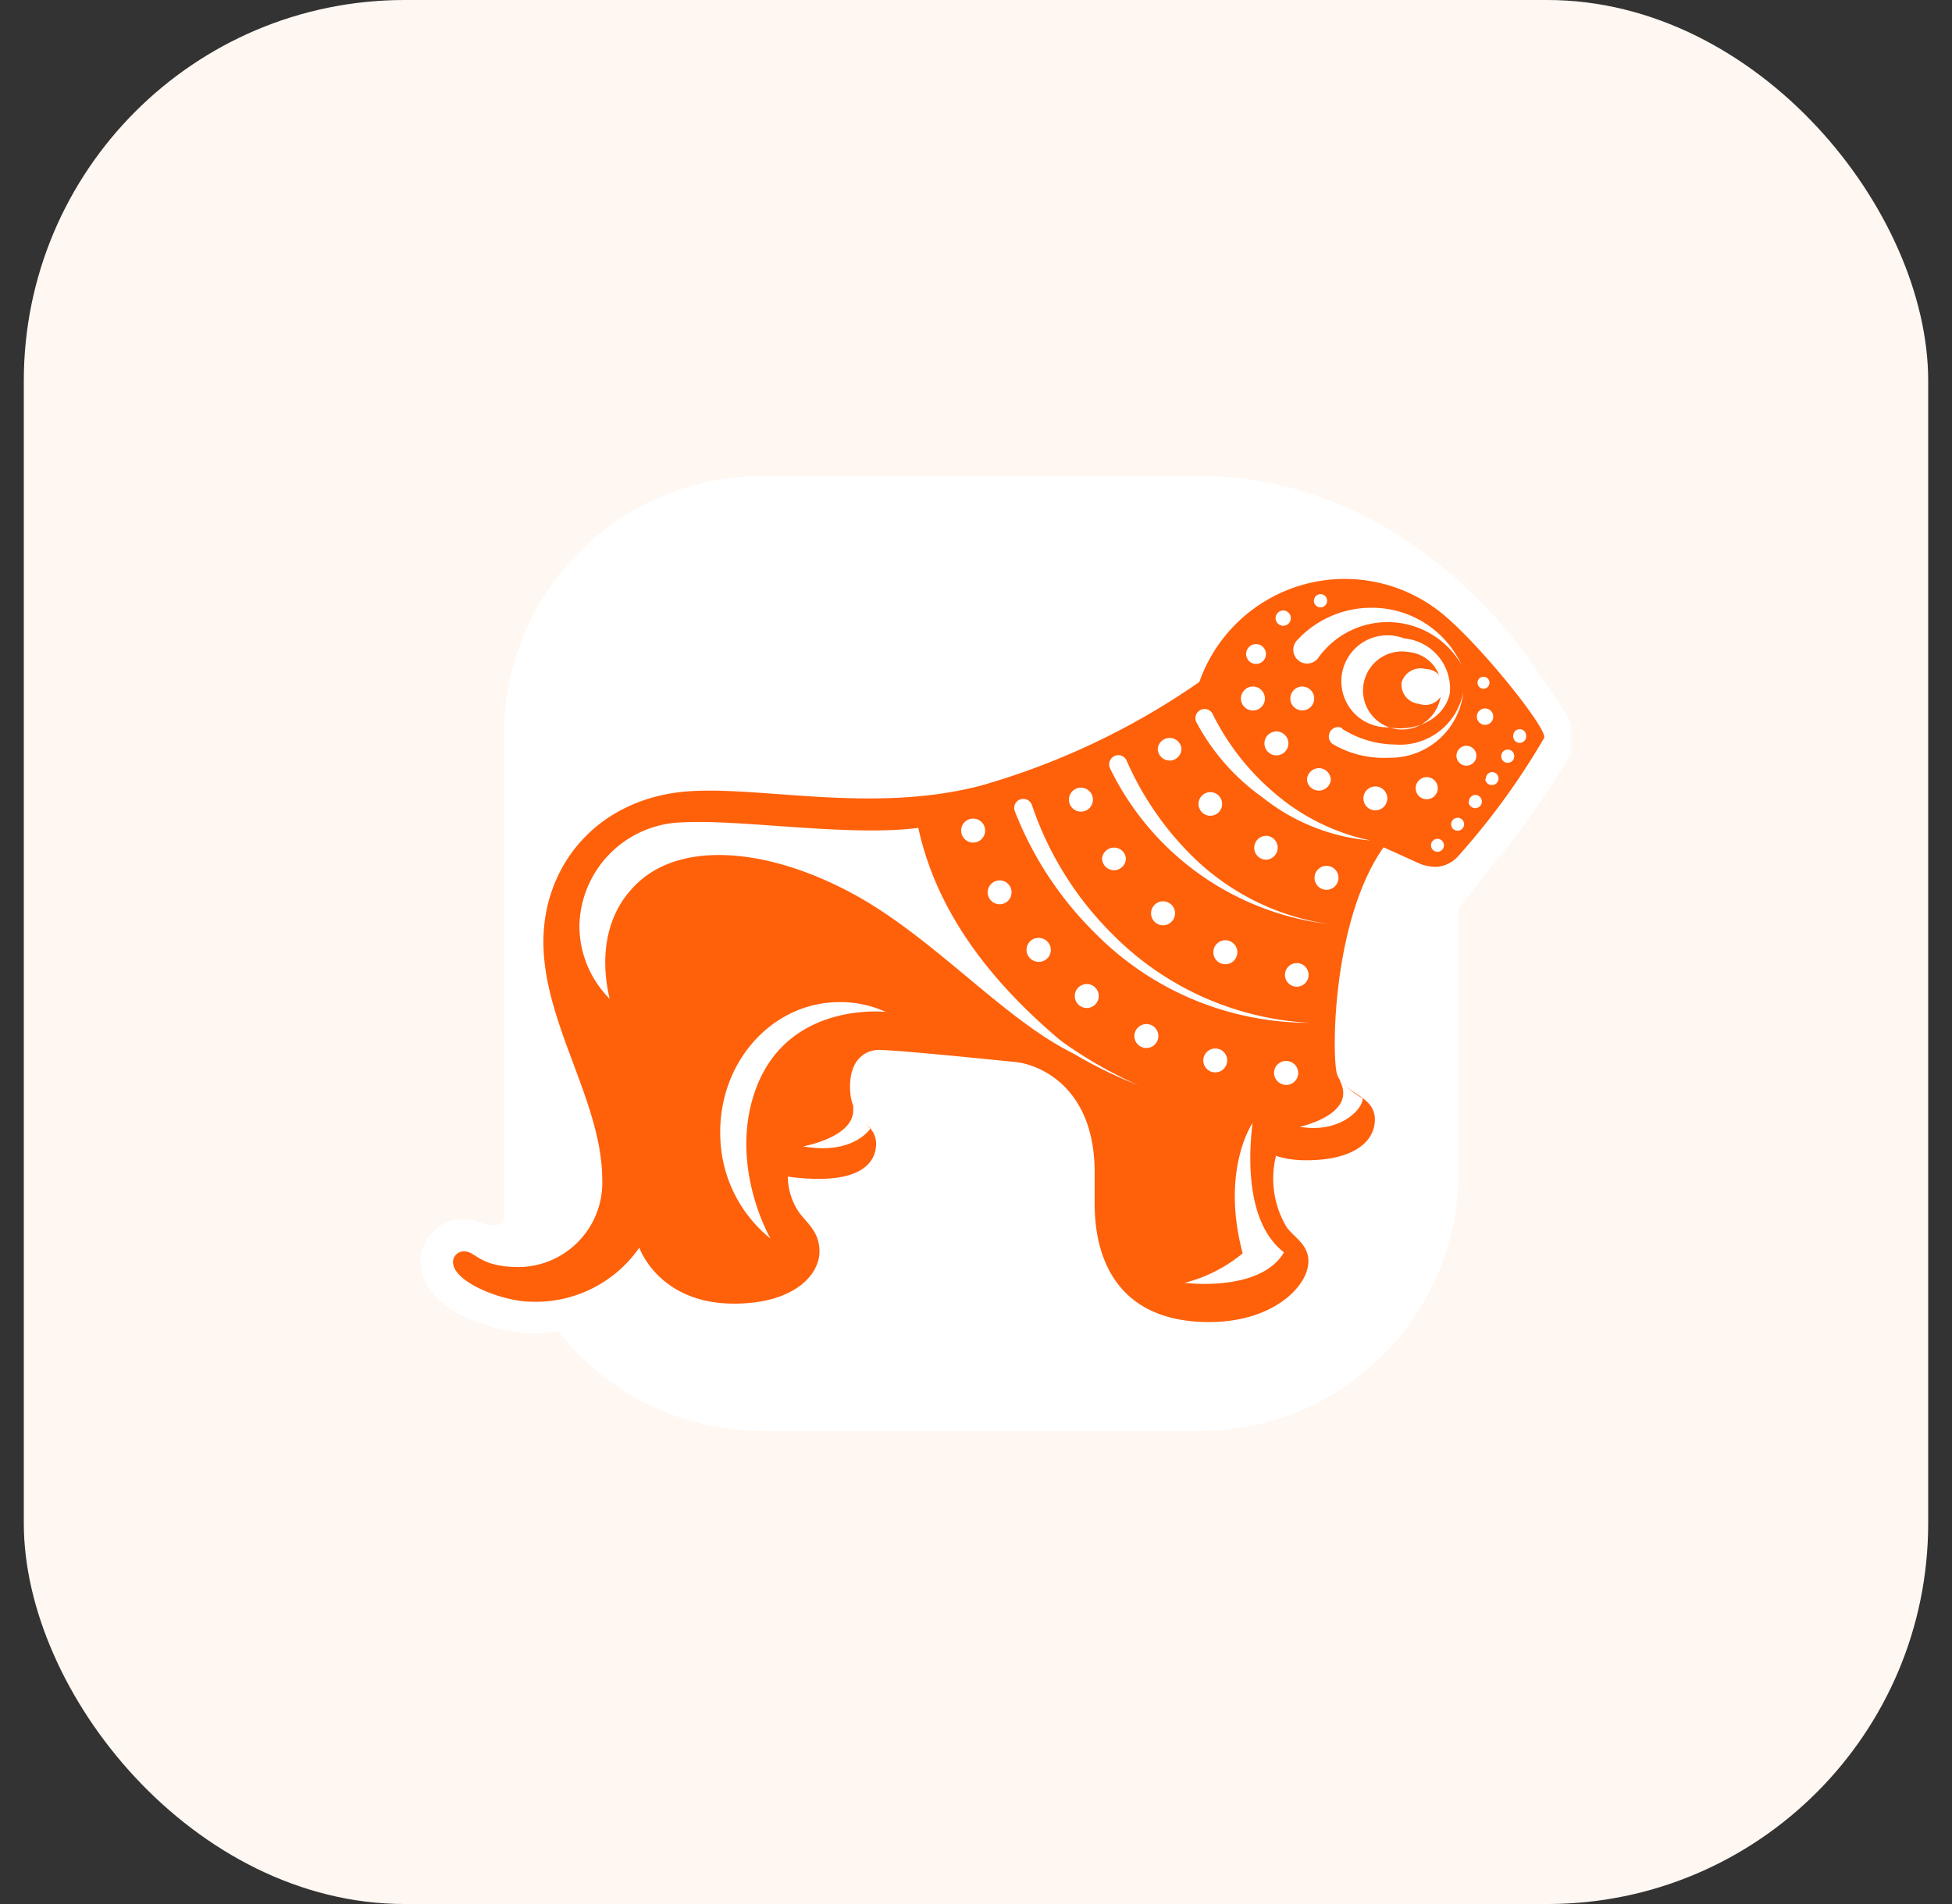
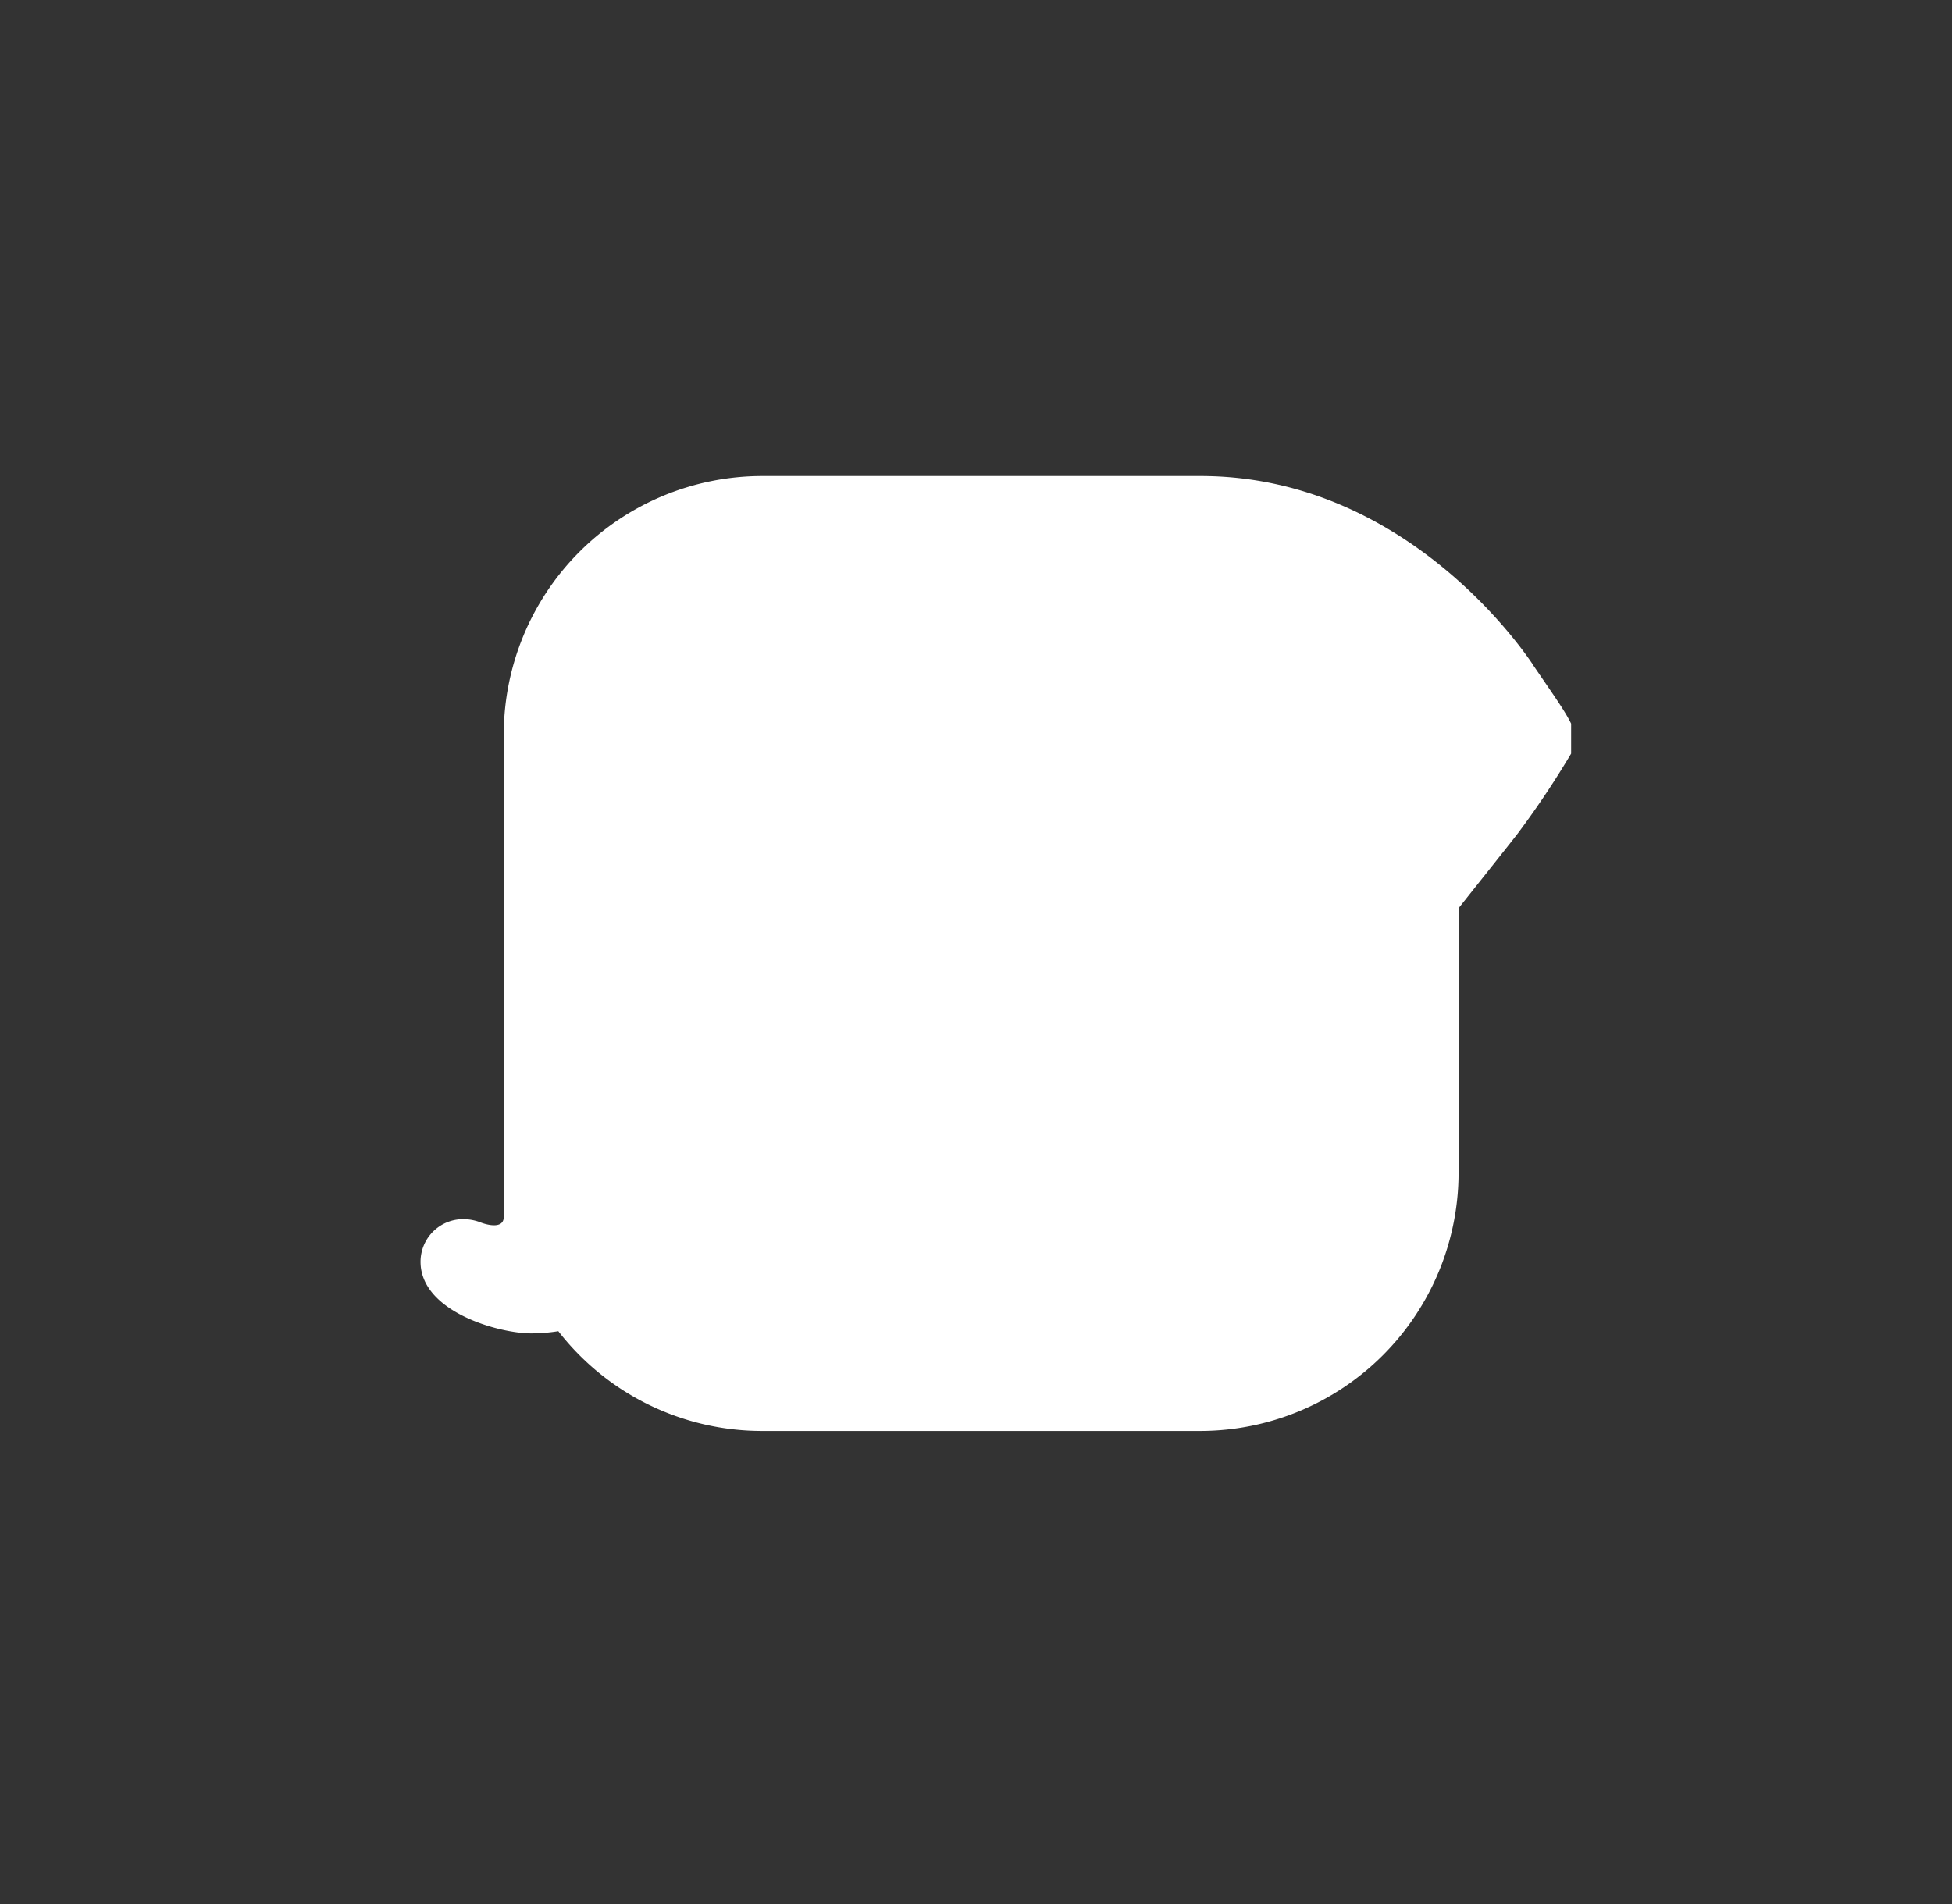
<svg xmlns="http://www.w3.org/2000/svg" width="41" height="40" fill="none">
  <rect width="100%" height="100%" fill="#333333" stroke="none" />
-   <rect width="40" height="40" x=".5" fill="#FFF7F1" rx="8" />
  <g clip-path="url(#a)">
    <path fill="#fff" d="M32.189 13.95c-.182-.27-2.669-3.95-6.975-3.95h-9.21a5.433 5.433 0 0 0-5.423 5.43v10.133c0 .308-.476.122-.476.122a1.016 1.016 0 0 0-.375-.073.895.895 0 0 0-.897.894c0 1.056 1.656 1.506 2.318 1.506.193 0 .385-.015.576-.046a5.418 5.418 0 0 0 4.277 2.096h9.21a5.43 5.43 0 0 0 5.422-5.426V19.08s1.13-1.42 1.248-1.576c.409-.548.788-1.117 1.136-1.705.195-.41 0-.626-.834-1.85h.003z" />
-     <path fill="#FF600A" d="M26.776 24.275c.214.07.438.103.662.1.994 0 1.44-.392 1.44-.858 0-.54-.735-.54-.81-1.017-.097-.599-.034-3.24.992-4.7l.686.31a.9.9 0 0 0 .43.1.663.663 0 0 0 .464-.238c.68-.76 1.28-1.588 1.794-2.47.083-.175-1.36-1.986-2.168-2.632a3.238 3.238 0 0 0-5.075 1.457 15.472 15.472 0 0 1-4.579 2.175c-2.211.582-4.499.036-6.055.116-1.986.099-3.188 1.566-3.142 3.264.047 1.698 1.235 3.29 1.235 4.91a1.773 1.773 0 0 1-1.744 1.827c-.848 0-.904-.331-1.162-.331a.228.228 0 0 0-.229.225c0 .427 1.053.834 1.655.834a2.647 2.647 0 0 0 2.258-1.136s.404 1.176 1.987 1.176c1.254 0 1.797-.596 1.797-1.096 0-.407-.248-.58-.427-.818a1.367 1.367 0 0 1-.238-.755c.219.032.44.048.662.047.914 0 1.192-.37 1.192-.735 0-.467-.547-.434-.547-1.202 0-.58.332-.771.606-.771.275 0 1.467.112 2.877.255.47.05 1.655.503 1.655 2.317v.662c0 1.11.447 2.483 2.41 2.483 1.325 0 2.08-.742 2.08-1.281 0-.351-.308-.503-.457-.712a1.987 1.987 0 0 1-.226-1.49l-.023-.016z" />
    <path fill="#fff" d="M30.007 16.33a.232.232 0 1 0-.055.46.232.232 0 0 0 .055-.46zm.808-.662a.209.209 0 1 0 0 .417.209.209 0 0 0 0-.417zm.377-.785a.172.172 0 1 0 0 .345.172.172 0 0 0 0-.345zm-6.624 1.096a.252.252 0 0 0 .248-.252.25.25 0 0 0-.417-.159.25.25 0 0 0-.082.16.252.252 0 0 0 .251.25zm.96 6.048a.251.251 0 1 0 .248.252.249.249 0 0 0-.248-.252zm1.49.262a.25.25 0 0 0-.183.428.252.252 0 1 0 .183-.428zm-1.281-2.536a.252.252 0 1 0 0 .504.252.252 0 0 0 0-.504zm.85-1.692a.252.252 0 0 0 .052-.498.251.251 0 1 0-.052.498zm-3.899-1.01a.252.252 0 1 0 0-.503.252.252 0 0 0 0 .503zm1.393 4.463a.252.252 0 0 0-.25.299.252.252 0 1 0 .25-.3zm-.681-3.231a.252.252 0 0 0 .248-.252.25.25 0 0 0-.418-.159.251.251 0 0 0-.082.16.252.252 0 0 0 .252.25zm-1.583 1.42a.251.251 0 0 0-.049.498.25.25 0 0 0 .227-.424.252.252 0 0 0-.178-.074zm2.596-.265a.252.252 0 1 0 0-.503.252.252 0 0 0 0 .503zm-3.973-2.241a.252.252 0 1 0 0 .504.252.252 0 0 0 0-.504zm.56 1.298a.253.253 0 0 0-.25.3.251.251 0 1 0 .25-.3zm1.83 2.178a.251.251 0 1 0-.007.503.251.251 0 0 0 .007-.503zm2.576-3.536a.248.248 0 1 0 0-.495.248.248 0 0 0 0 .495zm1.83 3.096a.248.248 0 1 0 .23.152.245.245 0 0 0-.23-.152zm.626-2.043a.251.251 0 1 0 0 .503.251.251 0 0 0 0-.503zm-.162-2.052a.251.251 0 0 0-.248.251.252.252 0 0 0 .5 0 .251.251 0 0 0-.252-.251zm1.188.384a.251.251 0 1 0 0 .502.251.251 0 0 0 0-.502zm-2.078-1.156a.251.251 0 1 0 0 .503.251.251 0 0 0 0-.503zm-.49-.943a.252.252 0 1 0-.007.504.252.252 0 0 0 .006-.504zm1.036 0a.253.253 0 0 0-.25.299.252.252 0 0 0 .455.093.252.252 0 0 0-.205-.392zm-1.182-.683a.208.208 0 1 1 .416 0 .208.208 0 0 1-.416 0zm.619-.76a.16.16 0 1 1 .315.045.16.16 0 0 1-.315-.046zm.804-.358a.142.142 0 0 1 .14-.14.139.139 0 1 1-.14.14zm3.437 1.721a.125.125 0 0 1 .15-.123.125.125 0 0 1 .092.171.127.127 0 0 1-.117.078.126.126 0 0 1-.125-.126zm-.179 2.503a.138.138 0 0 1 .08-.133.14.14 0 0 1 .052-.013.139.139 0 1 1-.096.24.146.146 0 0 1-.046-.094h.01zm.354-.483a.136.136 0 0 1 .13-.143.135.135 0 0 1 0 .272.136.136 0 0 1-.143-.13h.013zm-.729.96a.134.134 0 0 1 .036-.098.135.135 0 0 1 .146-.037.136.136 0 0 1 .054.22.135.135 0 0 1-.096.044.136.136 0 0 1-.14-.13zm-.423.447a.136.136 0 1 1 .271 0 .136.136 0 0 1-.271 0zm1.476-1.887a.136.136 0 1 1 .272 0 .134.134 0 0 1-.036.099.136.136 0 0 1-.096.043.133.133 0 0 1-.128-.078.133.133 0 0 1-.012-.051v-.013zm.252-.421a.134.134 0 0 1 .077-.13.132.132 0 0 1 .052-.012.128.128 0 0 1 .128.077.13.13 0 0 1 .011.052.135.135 0 0 1-.19.145.137.137 0 0 1-.078-.145v.013zM16.183 26.02s-.917-1.58-.285-3.202c.702-1.79 2.708-1.559 2.708-1.559a2.318 2.318 0 0 0-1.06-.205c-1.393.053-2.476 1.324-2.416 2.844a2.829 2.829 0 0 0 1.053 2.122z" />
-     <path fill="#fff" d="M12.806 20.984a2.174 2.174 0 0 1-.636-1.536 2.218 2.218 0 0 1 2.172-2.172c1.235-.066 3.502.305 4.946.116.49 2.248 2.145 3.804 3.396 4.804-1.49-.662-2.979-2.427-4.71-3.387-1.805-.993-3.615-1.149-4.566-.274-.817.751-.754 1.817-.602 2.45zm5.108 2.251c.113.646-1.046.848-1.046.848 1.053.189 1.41-.37 1.41-.37a73.055 73.055 0 0 1-.364-.478zm8.402.345s-.685.976-.215 2.75a3.096 3.096 0 0 1-1.222.62s1.59.208 2.09-.64c-.964-.744-.663-2.598-.663-2.724l.01-.006zm3.178-10.167a.967.967 0 1 0-.33 1.867c.618.11 1.197-.215 1.29-.728a1.06 1.06 0 0 0-.95-1.139h-.01zm.775 1.096a.82.82 0 1 1-.662-.808.748.748 0 0 1 .662.808z" />
-     <path fill="#fff" d="M29.438 14.343a.414.414 0 0 1 .506-.288.376.376 0 0 1 .181.706.378.378 0 0 1-.316.026.408.408 0 0 1-.371-.444zm-1.298 8.359c.38.709-.84.97-.84.97.847.143 1.323-.37 1.323-.596a2.06 2.06 0 0 1-.473-.374h-.01zm-7.458-2.284c.134.16.276.312.427.457.33.326.683.628 1.056.904a9.331 9.331 0 0 0 1.589.95l.159.076-.163-.07a9.127 9.127 0 0 1-1.639-.88 9.947 9.947 0 0 1-1.112-.86c-.288-.259-.463-.451-.463-.451a.096.096 0 0 1 0-.136.1.1 0 0 1 .136 0l.01.01zm10.021-6.442a1.79 1.79 0 0 0-3.023-.143.29.29 0 0 1-.45-.367 2.118 2.118 0 0 1 1.572-.698 2.072 2.072 0 0 1 1.9 1.208zm-1.95 3.678a4.201 4.201 0 0 1-2.228-.897 4.578 4.578 0 0 1-1.39-1.573.192.192 0 0 1 .139-.287.188.188 0 0 1 .191.092 5.19 5.19 0 0 0 1.325 1.688c.57.487 1.253.823 1.986.977h-.023zm-.854 1.758a5.88 5.88 0 0 1-4.579-3.261.196.196 0 0 1 .076-.262.19.19 0 0 1 .214.019.18.18 0 0 1 .048.058c.31.713.746 1.365 1.288 1.923a5.144 5.144 0 0 0 2.953 1.523zm-6.466-2.619a.192.192 0 0 1 .242.12 6.954 6.954 0 0 0 1.698 2.72 6.29 6.29 0 0 0 4.135 1.854 6.315 6.315 0 0 1-4.49-1.867 7.33 7.33 0 0 1-1.704-2.582.19.19 0 0 1 .053-.208.191.191 0 0 1 .066-.037z" />
    <path fill="#fff" d="M28.19 15.31c.331.211.716.326 1.109.331a1.354 1.354 0 0 0 1.437-1.109 1.543 1.543 0 0 1-1.573 1.387c-.401.019-.8-.076-1.149-.275a.192.192 0 0 1-.082-.258.188.188 0 0 1 .258-.09v.014z" />
  </g>
  <defs>
    <clipPath id="a">
      <path fill="#fff" d="M8.833 10H33v20.194H8.833z" />
    </clipPath>
  </defs>
</svg>